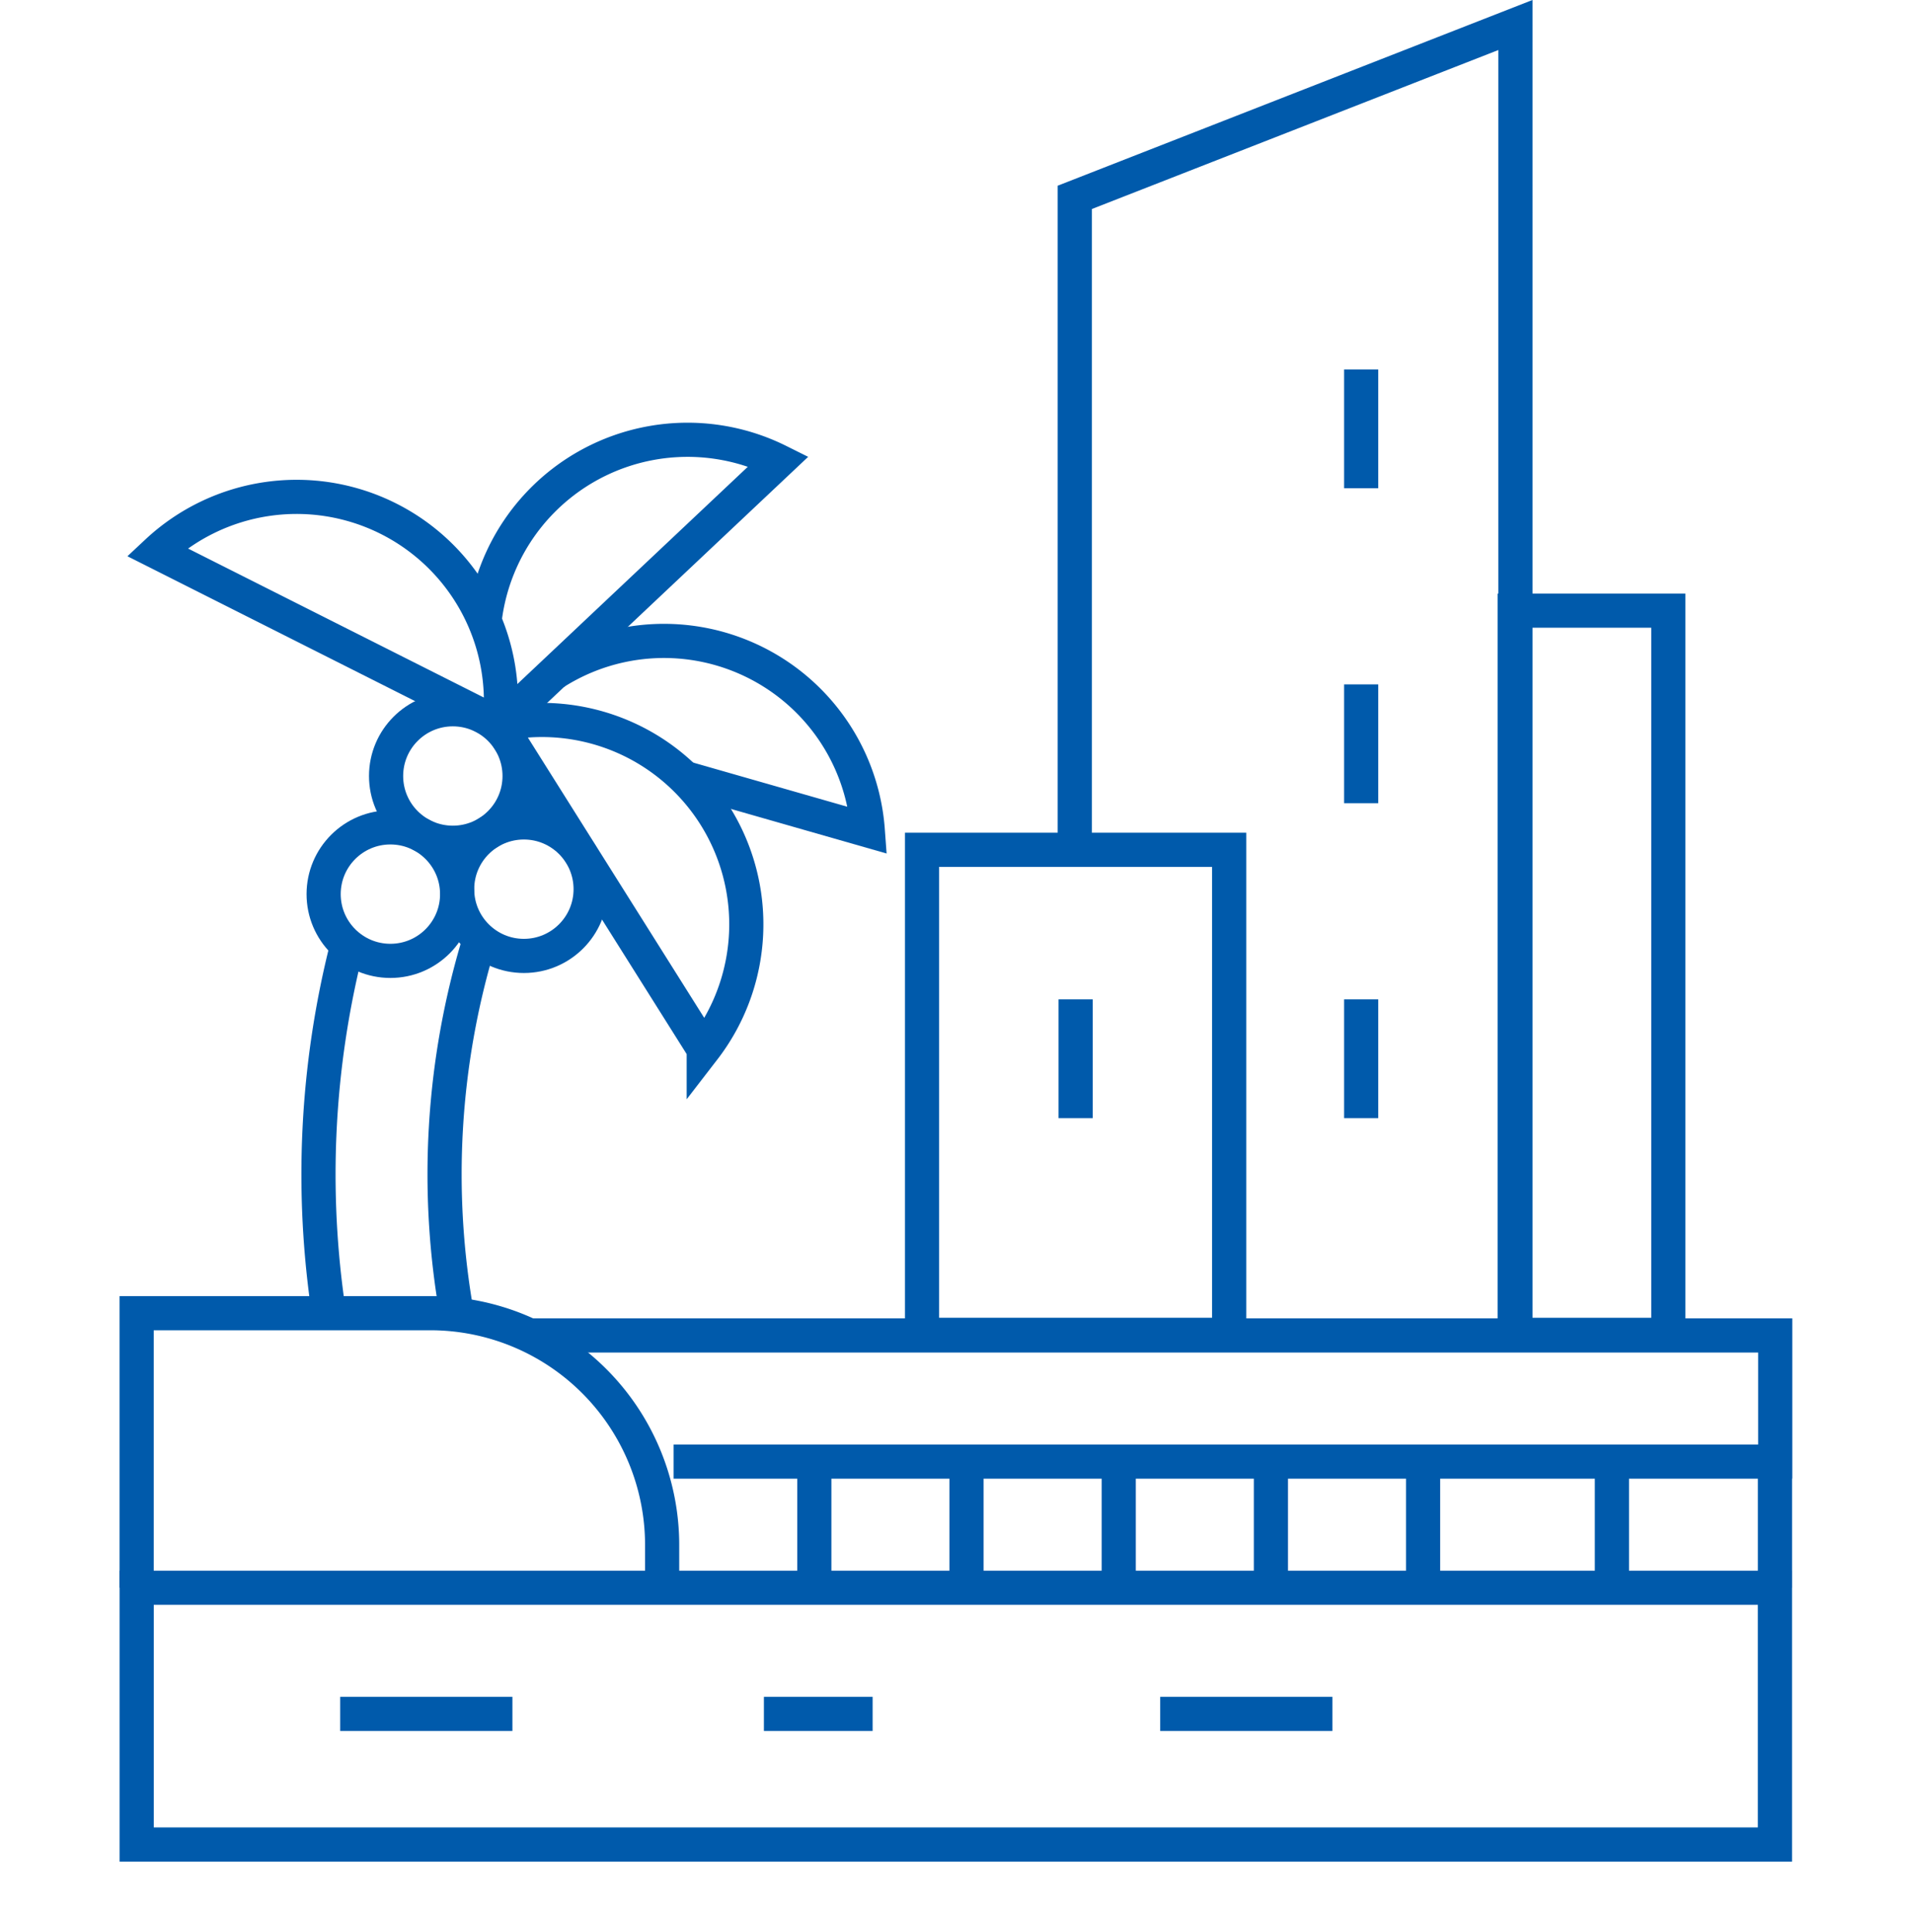
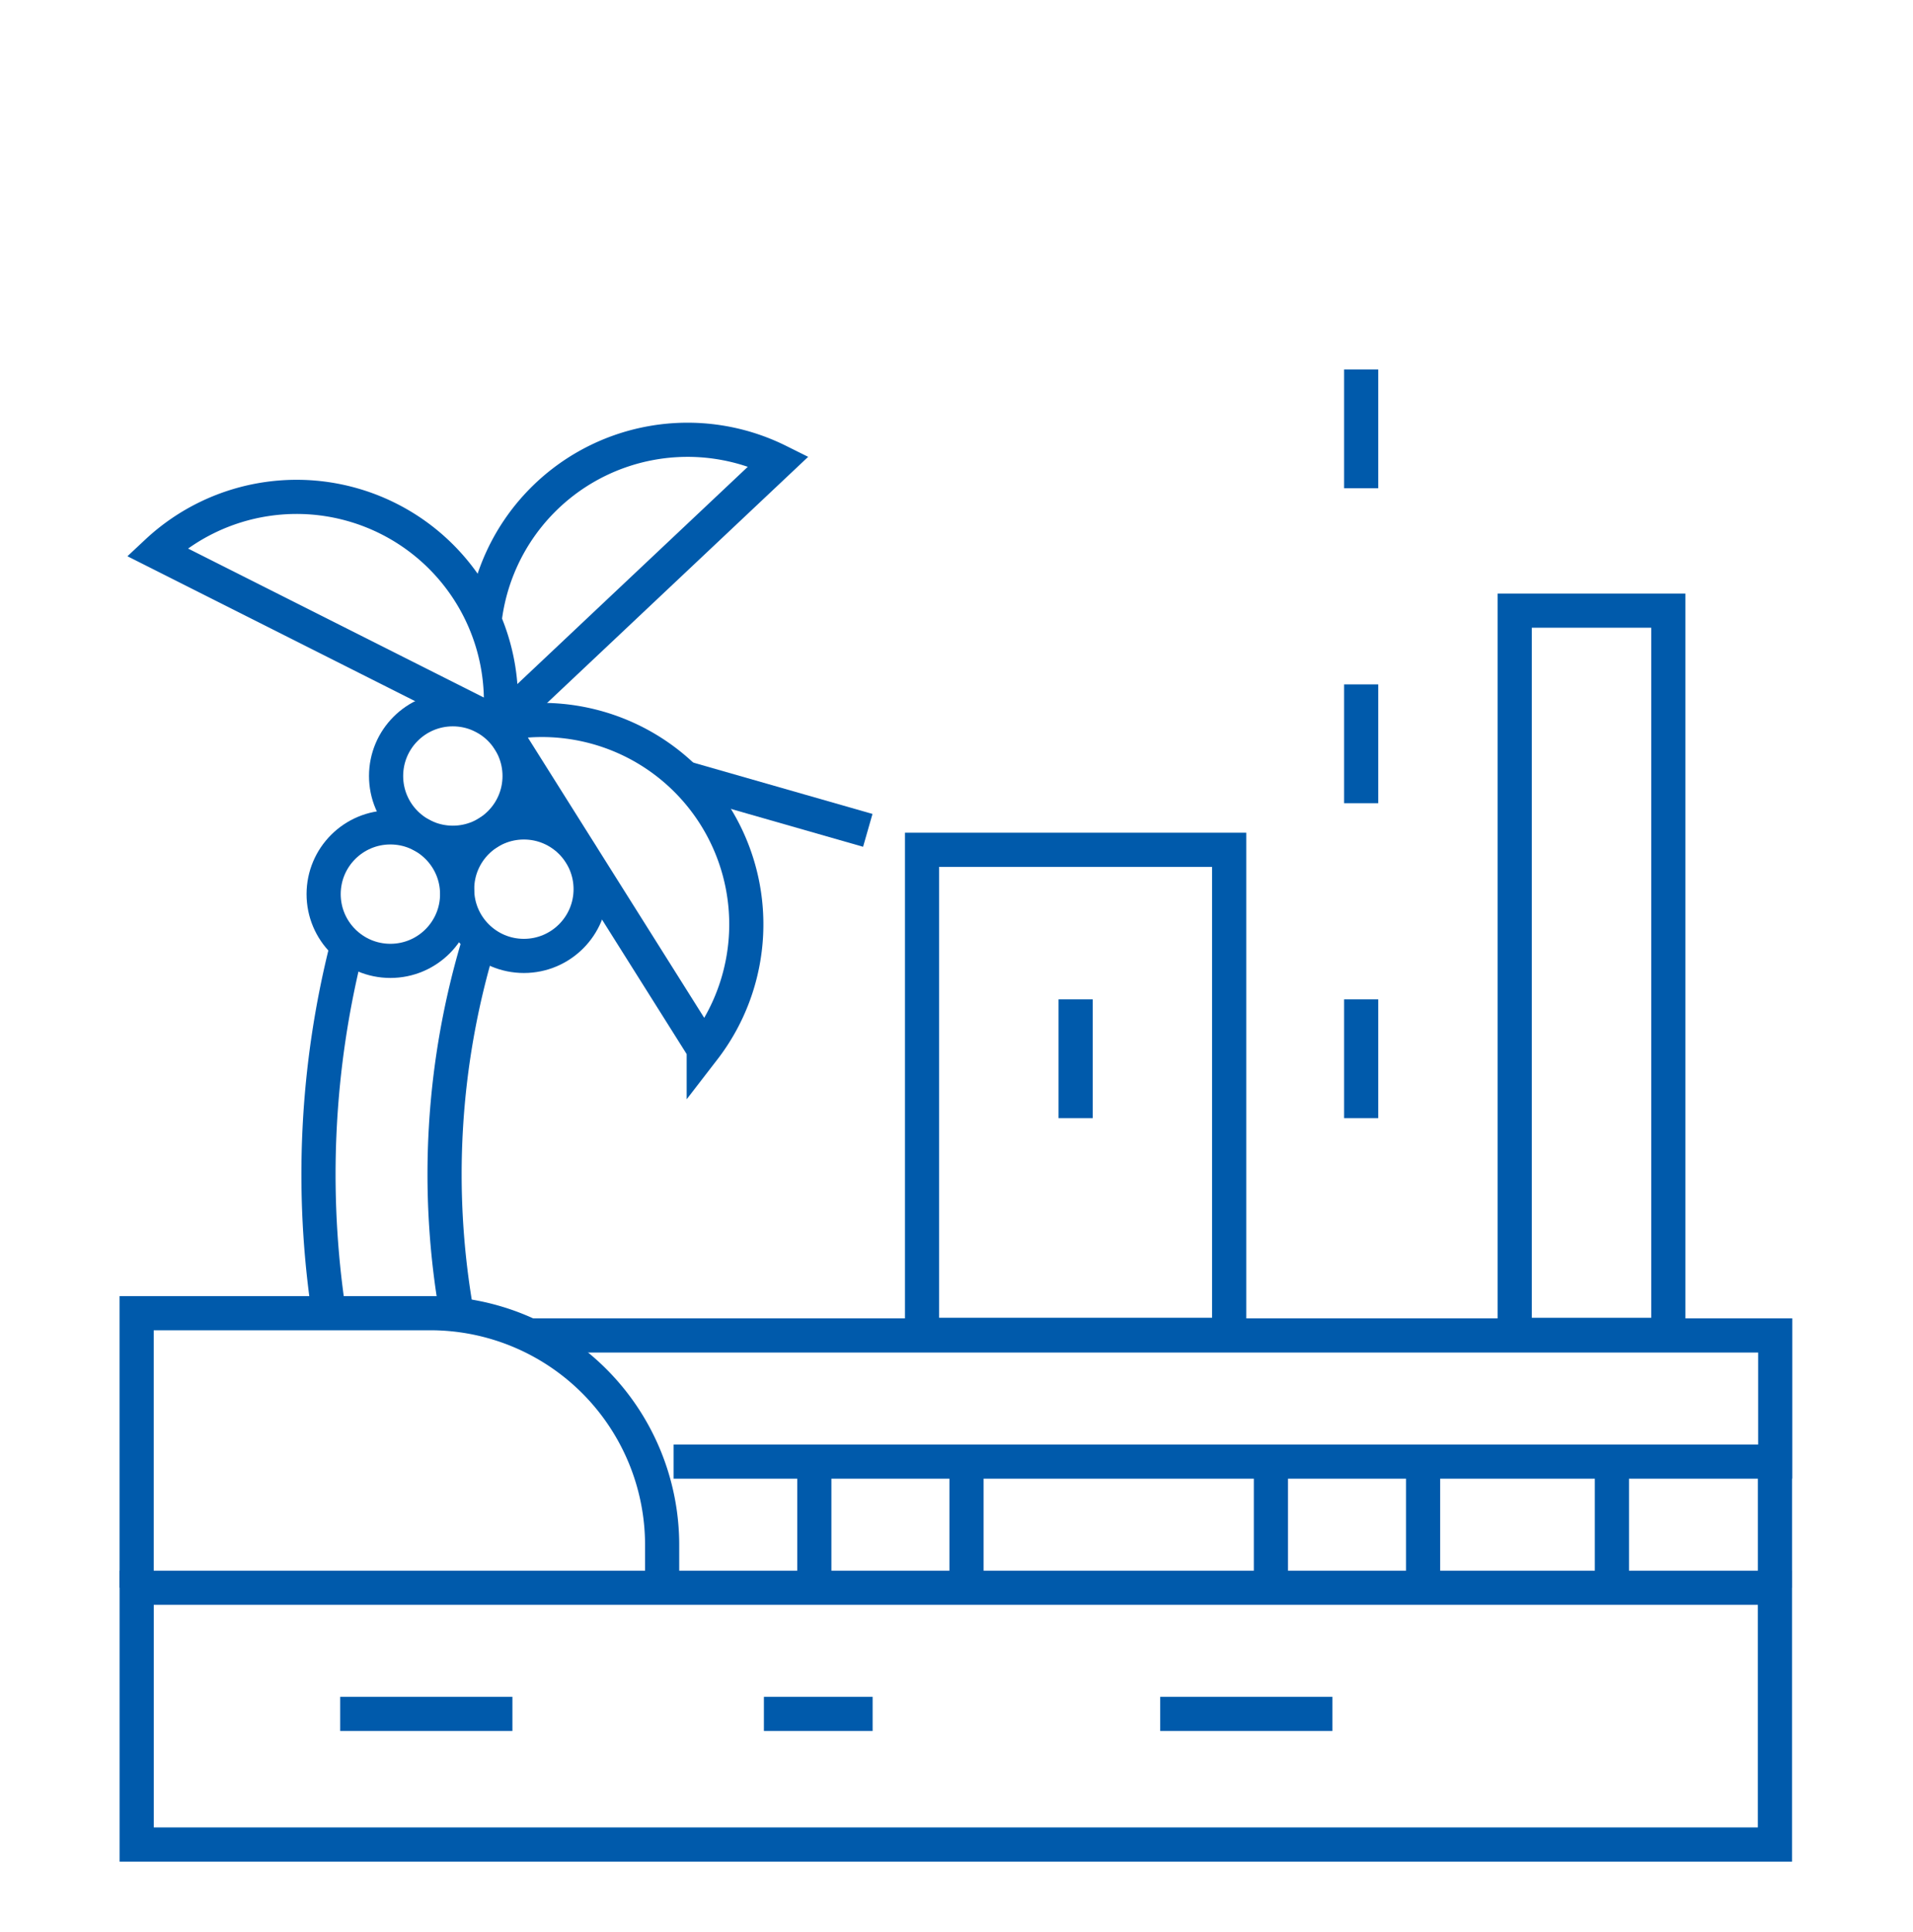
<svg xmlns="http://www.w3.org/2000/svg" width="56" height="56.563" viewBox="0 0 56 56.563">
  <g id="Group_5437" data-name="Group 5437" transform="translate(-202 -1445.437)">
    <g id="Group_5392" data-name="Group 5392" transform="translate(-39)">
      <g id="Group_5391" data-name="Group 5391" transform="translate(245 1458.31)">
        <g id="Group_5391-2" data-name="Group 5391" transform="translate(19.838 29.916)">
          <line id="Line_548" data-name="Line 548" y1="3.693" transform="translate(0 0)" fill="none" stroke="#005aab" stroke-width="1" />
          <line id="Line_549" data-name="Line 549" y1="3.693" transform="translate(4.455 0)" fill="none" stroke="#005aab" stroke-width="1" />
-           <line id="Line_550" data-name="Line 550" y1="3.693" transform="translate(8.911 0)" fill="none" stroke="#005aab" stroke-width="1" />
          <line id="Line_551" data-name="Line 551" y1="3.693" transform="translate(13.366 0)" fill="none" stroke="#005aab" stroke-width="1" />
          <line id="Line_552" data-name="Line 552" y1="3.693" transform="translate(17.821 0)" fill="none" stroke="#005aab" stroke-width="1" />
          <line id="Line_587" data-name="Line 587" y1="3.693" transform="translate(23.348)" fill="none" stroke="#005aab" stroke-width="1" />
          <line id="Line_588" data-name="Line 588" y1="3.693" transform="translate(28.121)" fill="none" stroke="#005aab" stroke-width="1" />
        </g>
        <line id="Line_553" data-name="Line 553" x2="3.183" transform="translate(18.362 37.302)" fill="none" stroke="#005aab" stroke-width="1" />
        <line id="Line_554" data-name="Line 554" x2="5.042" transform="translate(5.958 37.302)" fill="none" stroke="#005aab" stroke-width="1" />
        <line id="Line_555" data-name="Line 555" x2="5.042" transform="translate(29.963 37.302)" fill="none" stroke="#005aab" stroke-width="1" />
        <path id="Path_4634" data-name="Path 4634" d="M152.231,327.13h32.248v-3.693H148.011" transform="translate(-136.512 -297.214)" fill="rgba(0,0,0,0)" stroke="#005aab" stroke-width="1" />
        <path id="Path_4635" data-name="Path 4635" d="M75.251,187.766a27.155,27.155,0,0,0-.527,10.735" transform="translate(-69.095 -172.93)" fill="rgba(0,0,0,0)" stroke="#005aab" stroke-width="1" />
        <path id="Path_4636" data-name="Path 4636" d="M118.769,197.354a23.446,23.446,0,0,1,.637-10.891" transform="translate(-109.391 -171.736)" fill="rgba(0,0,0,0)" stroke="#005aab" stroke-width="1" />
        <path id="Path_4637" data-name="Path 4637" d="M11,323.705v-8.038h8.595a6.788,6.788,0,0,1,6.788,6.788v1.25" transform="translate(-11 -290.096)" fill="rgba(0,0,0,0)" stroke="#005aab" stroke-width="1" />
        <rect id="Rectangle_1212" data-name="Rectangle 1212" width="47.957" height="7.517" transform="translate(0.001 33.609)" fill="rgba(0,0,0,0)" stroke="#005aab" stroke-width="1" />
        <path id="Path_4638" data-name="Path 4638" d="M132.741,19.329l8.167-7.7A5.981,5.981,0,0,0,132.3,16.3" transform="translate(-122.115 -11)" fill="rgba(0,0,0,0)" stroke="#005aab" stroke-width="1" />
-         <path id="Path_4639" data-name="Path 4639" d="M160.69,85.165l5.363,1.536a5.982,5.982,0,0,0-9.158-4.623" transform="translate(-144.65 -75.265)" fill="rgba(0,0,0,0)" stroke="#005aab" stroke-width="1" />
+         <path id="Path_4639" data-name="Path 4639" d="M160.69,85.165l5.363,1.536" transform="translate(-144.65 -75.265)" fill="rgba(0,0,0,0)" stroke="#005aab" stroke-width="1" />
        <path id="Path_4640" data-name="Path 4640" d="M137.536,108.88l5.981,9.507a5.983,5.983,0,0,0-5.981-9.507Z" transform="translate(-126.916 -100.545)" fill="rgba(0,0,0,0)" stroke="#005aab" stroke-width="1" />
        <path id="Path_4641" data-name="Path 4641" d="M28.118,37.591,18.087,32.538a5.983,5.983,0,0,1,10.031,5.053Z" transform="translate(-17.492 -29.251)" fill="rgba(0,0,0,0)" stroke="#005aab" stroke-width="1" />
        <ellipse id="Ellipse_114" data-name="Ellipse 114" cx="1.954" cy="1.954" rx="1.954" ry="1.954" transform="translate(7.302 7.891)" fill="rgba(0,0,0,0)" stroke="#005aab" stroke-width="1" />
        <ellipse id="Ellipse_115" data-name="Ellipse 115" cx="1.954" cy="1.954" rx="1.954" ry="1.954" transform="translate(9.382 11.204)" fill="rgba(0,0,0,0)" stroke="#005aab" stroke-width="1" />
        <ellipse id="Ellipse_116" data-name="Ellipse 116" cx="1.954" cy="1.954" rx="1.954" ry="1.954" transform="translate(5.474 11.349)" fill="rgba(0,0,0,0)" stroke="#005aab" stroke-width="1" />
      </g>
      <g id="building" transform="translate(267.991 1446.169)">
        <rect id="Rectangle_1148" data-name="Rectangle 1148" width="4.496" height="21.201" transform="translate(21.846 38.346) rotate(180)" fill="none" stroke="#005aab" stroke-width="1" />
-         <path id="Path_4544" data-name="Path 4544" d="M143.989,43.873V24.83l12.9-5.046V58.13" transform="translate(-139.518 -19.784)" fill="none" stroke="#005aab" stroke-width="1" />
        <rect id="Rectangle_1149" data-name="Rectangle 1149" width="8.991" height="14.2" transform="translate(0 24.146)" fill="none" stroke="#005aab" stroke-width="1" />
        <line id="Line_466" data-name="Line 466" y2="3.478" transform="translate(4.496 28.525)" fill="none" stroke="#005aab" stroke-width="1" />
        <line id="Line_467" data-name="Line 467" y2="3.478" transform="translate(12.855 19.304)" fill="none" stroke="#005aab" stroke-width="1" />
        <line id="Line_468" data-name="Line 468" y2="3.478" transform="translate(12.855 10.084)" fill="none" stroke="#005aab" stroke-width="1" />
        <line id="Line_469" data-name="Line 469" y2="3.478" transform="translate(12.855 28.525)" fill="none" stroke="#005aab" stroke-width="1" />
      </g>
    </g>
    <rect id="Rectangle_1232" data-name="Rectangle 1232" width="56" height="56" transform="translate(202 1446)" fill="none" />
  </g>
</svg>